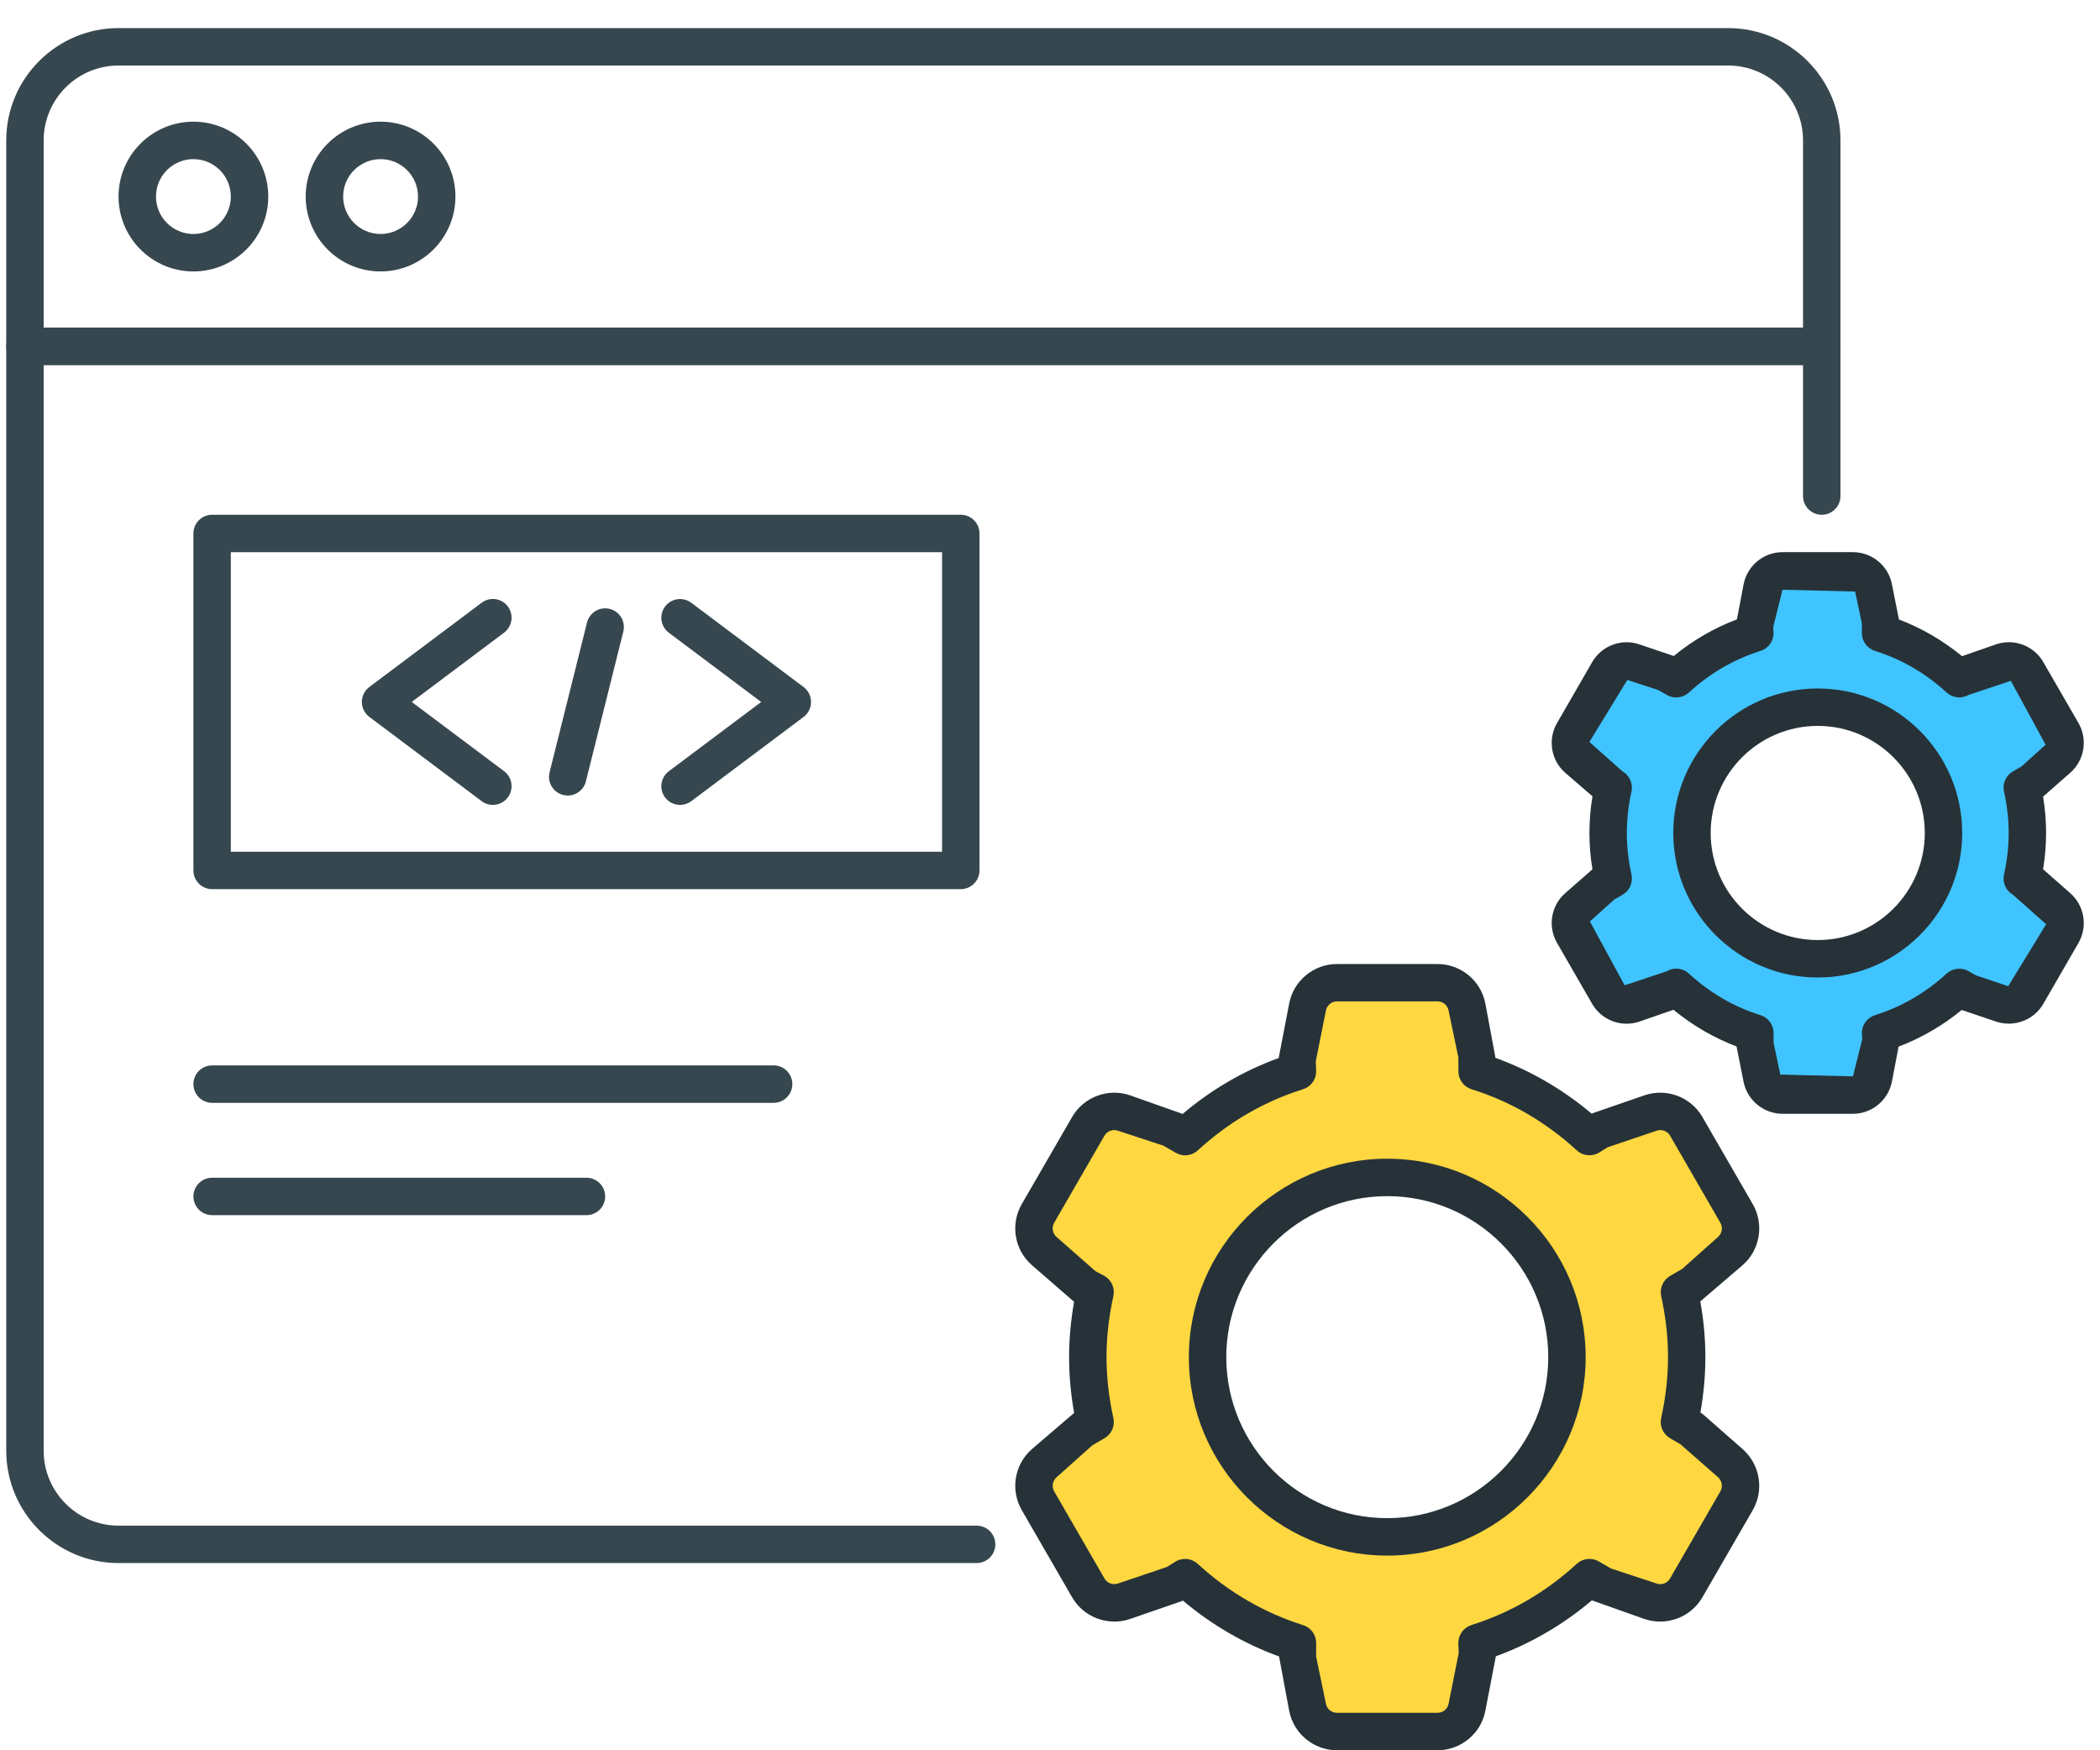
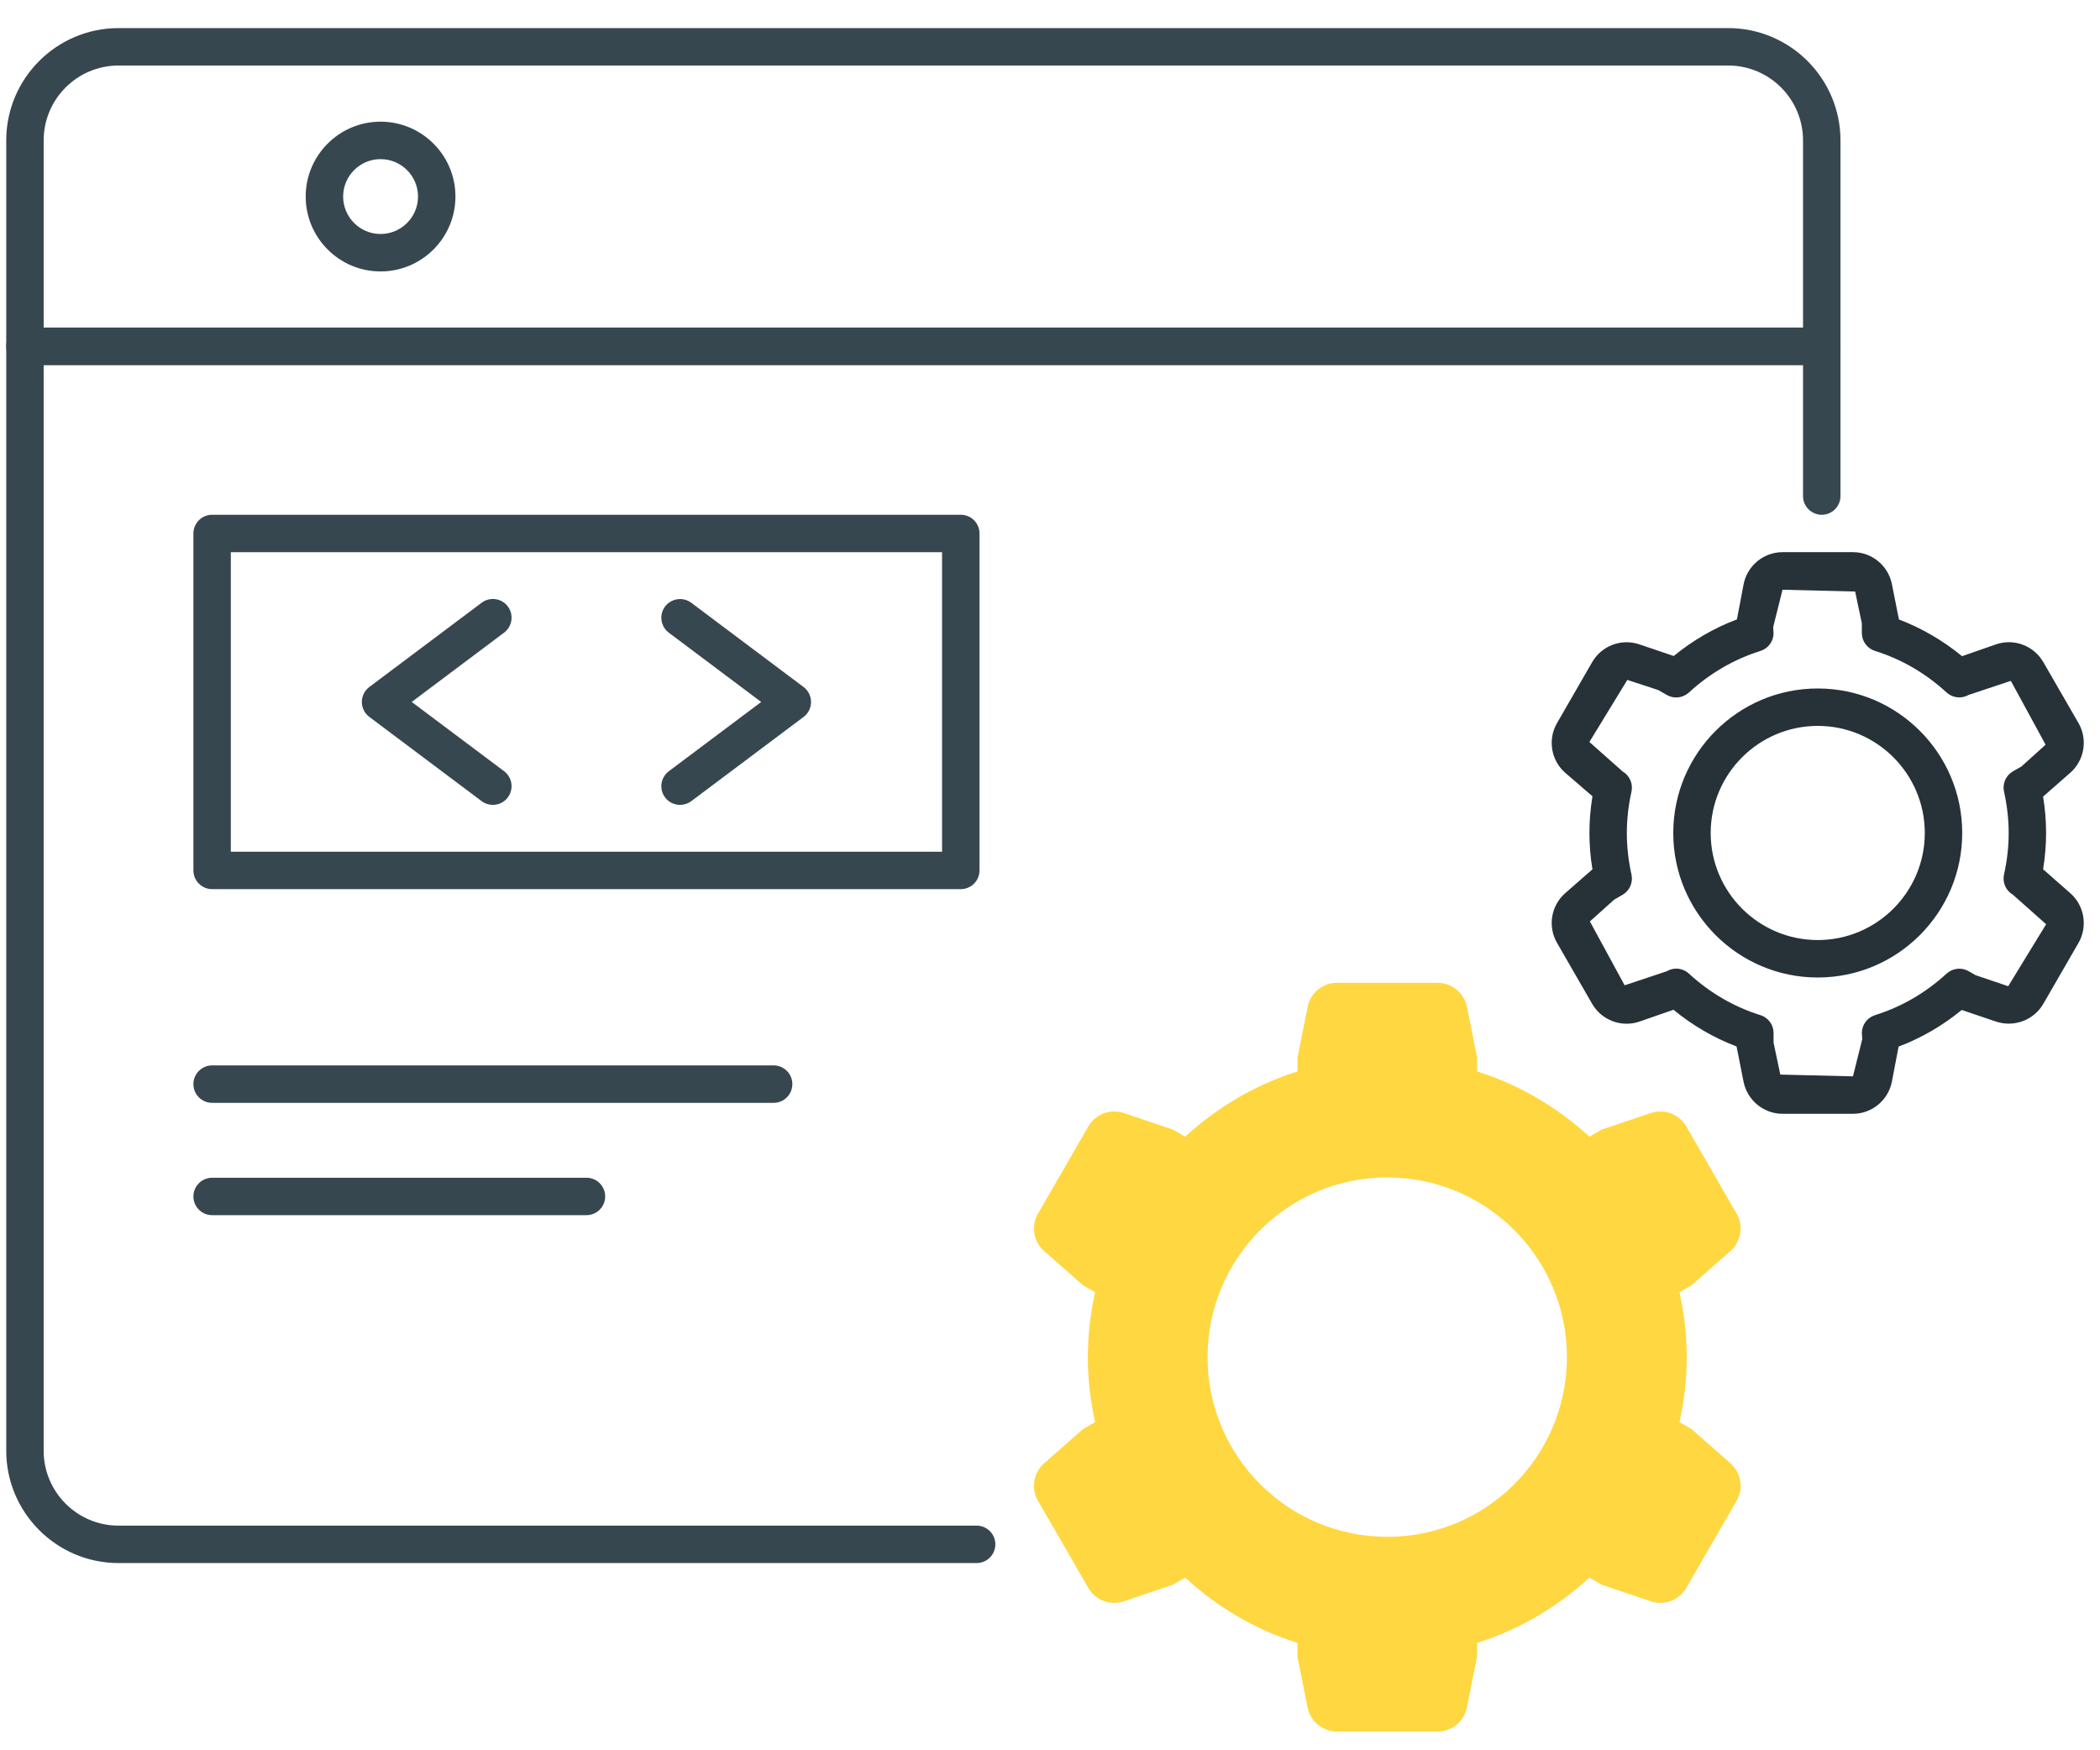
<svg xmlns="http://www.w3.org/2000/svg" width="72px" height="60px" viewBox="0 0 72 60" version="1.1">
  <title>D4D653DE-6763-492A-ADEF-92074B0C576E</title>
  <g id="Estimate-my-app" stroke="none" stroke-width="1" fill="none" fill-rule="evenodd">
    <g id="2" transform="translate(-868, -631)" fill-rule="nonzero">
      <g id="Full-Released-Version" transform="translate(868, 631)">
        <g id="Group" fill="#37474F">
          <path d="M62.46,12.513 L0.856,12.513 C0.502,12.513 0.214,12.226 0.214,11.872 L0.214,4.813 C0.214,2.69 1.942,0.963 4.064,0.963 L59.251,0.963 C61.374,0.963 63.102,2.69 63.102,4.813 L63.102,11.872 C63.102,12.226 62.814,12.513 62.46,12.513 Z M1.497,11.23 L61.818,11.23 L61.818,4.813 C61.818,3.397 60.667,2.246 59.251,2.246 L4.064,2.246 C2.649,2.246 1.497,3.397 1.497,4.813 L1.497,11.23 Z" id="Shape" />
-           <path d="M6.631,9.305 C5.215,9.305 4.064,8.154 4.064,6.738 C4.064,5.322 5.215,4.171 6.631,4.171 C8.047,4.171 9.198,5.322 9.198,6.738 C9.198,8.154 8.047,9.305 6.631,9.305 Z M6.631,5.455 C5.923,5.455 5.348,6.031 5.348,6.738 C5.348,7.445 5.923,8.021 6.631,8.021 C7.339,8.021 7.914,7.445 7.914,6.738 C7.914,6.031 7.339,5.455 6.631,5.455 Z" id="Shape" />
          <path d="M13.048,9.305 C11.632,9.305 10.481,8.154 10.481,6.738 C10.481,5.322 11.632,4.171 13.048,4.171 C14.464,4.171 15.615,5.322 15.615,6.738 C15.615,8.154 14.464,9.305 13.048,9.305 Z M13.048,5.455 C12.34,5.455 11.765,6.031 11.765,6.738 C11.765,7.445 12.34,8.021 13.048,8.021 C13.756,8.021 14.332,7.445 14.332,6.738 C14.332,6.031 13.756,5.455 13.048,5.455 Z" id="Shape" />
        </g>
        <path d="M57.996,48.989 L57.582,48.751 C57.741,48.034 57.831,47.289 57.831,46.524 C57.831,45.758 57.741,45.015 57.582,44.298 L57.995,44.059 L59.328,42.887 C59.696,42.564 59.784,42.026 59.54,41.602 L57.815,38.614 C57.57,38.191 57.06,37.998 56.597,38.155 L54.915,38.723 L54.495,38.966 C53.4,37.962 52.095,37.185 50.643,36.729 L50.643,36.258 L50.296,34.516 C50.199,34.036 49.779,33.691 49.289,33.691 L45.839,33.691 C45.351,33.691 44.928,34.036 44.834,34.516 L44.486,36.258 L44.486,36.729 C43.034,37.185 41.729,37.962 40.634,38.966 L40.214,38.723 L38.532,38.155 C38.069,37.998 37.559,38.191 37.314,38.614 L35.589,41.602 C35.344,42.026 35.432,42.564 35.801,42.887 L37.134,44.059 L37.547,44.298 C37.388,45.015 37.298,45.759 37.298,46.524 C37.298,47.29 37.388,48.034 37.547,48.751 L37.133,48.989 L35.799,50.161 C35.432,50.485 35.344,51.022 35.588,51.446 L37.312,54.434 C37.558,54.858 38.067,55.05 38.53,54.893 L40.212,54.325 L40.633,54.082 C41.728,55.086 43.032,55.863 44.484,56.319 L44.484,56.791 L44.832,58.532 C44.928,59.012 45.349,59.357 45.838,59.357 L49.288,59.357 C49.777,59.357 50.199,59.012 50.294,58.532 L50.643,56.791 L50.643,56.319 C52.095,55.863 53.4,55.086 54.495,54.082 L54.916,54.325 L56.597,54.893 C57.06,55.05 57.57,54.858 57.815,54.434 L59.54,51.446 C59.785,51.022 59.697,50.485 59.328,50.161 L57.996,48.989 Z M47.563,52.683 C44.161,52.683 41.402,49.925 41.402,46.523 C41.402,43.121 44.161,40.363 47.563,40.363 C50.965,40.363 53.723,43.121 53.723,46.523 C53.723,49.925 50.965,52.683 47.563,52.683 L47.563,52.683 Z" id="Shape" fill="#FFD740" />
-         <path d="M49.288,59.999 L45.838,59.999 C45.045,59.999 44.357,59.435 44.203,58.658 L43.853,56.783 C42.653,56.347 41.548,55.705 40.556,54.868 L40.533,54.881 L38.736,55.502 C37.985,55.754 37.154,55.44 36.757,54.754 L35.032,51.767 C34.634,51.08 34.78,50.201 35.376,49.679 L36.828,48.435 C36.713,47.794 36.655,47.153 36.655,46.523 C36.655,45.898 36.713,45.26 36.827,44.622 L36.813,44.615 L35.376,43.366 C34.78,42.847 34.635,41.968 35.03,41.28 L36.758,38.291 C37.154,37.606 37.987,37.291 38.736,37.545 L40.548,38.186 C41.539,37.345 42.645,36.702 43.843,36.269 L43.843,36.255 L44.203,34.389 C44.357,33.613 45.045,33.047 45.838,33.047 L49.288,33.047 C50.081,33.047 50.769,33.612 50.924,34.389 L51.274,36.264 C52.472,36.698 53.579,37.34 54.572,38.178 L54.593,38.165 L56.389,37.545 C57.144,37.291 57.973,37.606 58.368,38.291 L60.095,41.279 C60.491,41.967 60.346,42.844 59.751,43.367 L58.296,44.612 C58.412,45.255 58.47,45.896 58.47,46.523 C58.47,47.148 58.412,47.786 58.299,48.424 L58.314,48.434 C58.35,48.455 58.387,48.479 58.417,48.507 L59.751,49.679 C60.346,50.204 60.49,51.082 60.095,51.767 L58.368,54.755 C57.974,55.44 57.144,55.754 56.389,55.502 L54.578,54.861 C53.587,55.7 52.481,56.343 51.284,56.779 L51.284,56.791 L50.924,58.658 C50.771,59.435 50.081,59.999 49.288,59.999 L49.288,59.999 Z M40.632,53.441 C40.788,53.441 40.943,53.498 41.065,53.61 C42.124,54.581 43.34,55.287 44.676,55.709 C44.943,55.792 45.125,56.039 45.125,56.32 L45.125,56.791 L45.461,58.408 C45.496,58.587 45.654,58.715 45.838,58.715 L49.288,58.715 C49.472,58.715 49.631,58.586 49.665,58.408 L50.013,56.667 L50,56.319 C50,56.038 50.183,55.792 50.45,55.707 C51.786,55.286 53.001,54.58 54.06,53.609 C54.267,53.419 54.572,53.385 54.816,53.526 L55.236,53.769 L56.801,54.285 C56.972,54.344 57.166,54.272 57.257,54.113 L58.984,51.124 C59.074,50.966 59.042,50.763 58.905,50.641 L57.619,49.512 L57.261,49.304 C57.02,49.164 56.895,48.884 56.955,48.611 C57.109,47.909 57.189,47.206 57.189,46.522 C57.189,45.838 57.109,45.135 56.955,44.432 C56.895,44.159 57.02,43.878 57.262,43.738 L57.675,43.499 L58.905,42.402 C59.042,42.28 59.075,42.077 58.984,41.918 L57.26,38.931 C57.168,38.772 56.973,38.702 56.802,38.76 L55.12,39.328 L54.816,39.518 C54.573,39.658 54.268,39.623 54.061,39.435 C53.001,38.462 51.787,37.756 50.452,37.339 C50.184,37.255 50.002,37.006 50.002,36.725 L50.002,36.253 L49.665,34.637 C49.629,34.458 49.472,34.328 49.288,34.328 L45.838,34.328 C45.654,34.328 45.497,34.459 45.461,34.637 L45.113,36.378 L45.126,36.725 C45.126,37.006 44.944,37.254 44.676,37.339 C43.34,37.757 42.125,38.463 41.067,39.436 C40.86,39.626 40.555,39.659 40.311,39.518 L39.891,39.275 L38.324,38.76 C38.156,38.703 37.96,38.772 37.868,38.931 L36.142,41.919 C36.052,42.077 36.085,42.28 36.222,42.401 L37.557,43.575 L37.866,43.738 C38.108,43.878 38.233,44.159 38.173,44.433 C38.017,45.134 37.938,45.837 37.938,46.522 C37.938,47.207 38.017,47.91 38.173,48.61 C38.233,48.883 38.109,49.164 37.867,49.304 L37.454,49.544 L36.223,50.643 C36.086,50.763 36.052,50.966 36.143,51.124 L37.869,54.112 C37.961,54.271 38.157,54.341 38.325,54.285 L40.008,53.716 L40.313,53.526 C40.41,53.469 40.521,53.441 40.632,53.441 L40.632,53.441 Z M47.563,53.326 C43.813,53.326 40.761,50.274 40.761,46.523 C40.761,42.773 43.813,39.721 47.563,39.721 C51.315,39.721 54.366,42.773 54.366,46.523 C54.365,50.274 51.313,53.326 47.563,53.326 Z M47.563,41.004 C44.52,41.004 42.044,43.48 42.044,46.523 C42.044,49.566 44.52,52.043 47.563,52.043 C50.606,52.043 53.083,49.566 53.083,46.523 C53.083,43.48 50.606,41.004 47.563,41.004 Z" id="Shape" fill="#263238" />
-         <path d="M69.625,30.283 L69.335,30.115 C69.447,29.613 69.51,29.093 69.51,28.556 C69.51,28.02 69.447,27.5 69.335,26.997 L69.625,26.83 L70.56,26.01 C70.817,25.784 70.879,25.408 70.707,25.11 L69.499,23.018 C69.329,22.722 68.971,22.587 68.647,22.697 L67.469,23.095 L67.175,23.265 C66.409,22.561 65.495,22.019 64.479,21.699 L64.479,21.369 L64.235,20.15 C64.168,19.813 63.873,19.572 63.53,19.572 L61.115,19.572 C60.772,19.572 60.477,19.813 60.41,20.15 L60.166,21.369 L60.166,21.699 C59.15,22.019 58.236,22.563 57.47,23.265 L57.176,23.095 L55.998,22.697 C55.673,22.587 55.316,22.722 55.145,23.018 L53.938,25.11 C53.767,25.407 53.829,25.783 54.086,26.01 L55.02,26.83 L55.31,26.997 C55.198,27.5 55.135,28.02 55.135,28.556 C55.135,29.093 55.198,29.613 55.31,30.115 L55.02,30.283 L54.087,31.102 C53.83,31.329 53.767,31.705 53.939,32.002 L55.147,34.094 C55.318,34.39 55.676,34.525 55.999,34.415 L57.176,34.017 L57.47,33.848 C58.236,34.551 59.15,35.094 60.166,35.414 L60.166,35.743 L60.41,36.962 C60.477,37.299 60.772,37.54 61.115,37.54 L63.53,37.54 C63.873,37.54 64.168,37.299 64.235,36.962 L64.479,35.743 L64.479,35.414 C65.495,35.094 66.409,34.55 67.175,33.848 L67.469,34.017 L68.646,34.415 C68.971,34.525 69.328,34.39 69.498,34.094 L70.706,32.002 C70.877,31.706 70.815,31.33 70.558,31.102 L69.625,30.283 Z M62.323,32.867 C59.941,32.867 58.011,30.937 58.011,28.555 C58.011,26.173 59.941,24.243 62.323,24.243 C64.705,24.243 66.635,26.173 66.635,28.555 C66.635,30.937 64.703,32.867 62.323,32.867 Z" id="Shape" fill="#40C4FF" />
        <path d="M63.53,38.181 L61.115,38.181 C60.47,38.181 59.909,37.721 59.78,37.087 L59.539,35.873 C58.759,35.577 58.033,35.154 57.376,34.615 L56.204,35.022 C55.588,35.23 54.915,34.973 54.59,34.415 L53.384,32.322 C53.059,31.761 53.177,31.046 53.663,30.619 L54.598,29.8 C54.528,29.383 54.495,28.965 54.495,28.554 C54.495,28.139 54.529,27.717 54.599,27.297 L53.663,26.49 C53.177,26.065 53.059,25.348 53.384,24.787 L54.59,22.696 C54.914,22.135 55.593,21.88 56.204,22.088 L57.385,22.488 C58.044,21.949 58.769,21.528 59.552,21.232 L59.782,20.023 C59.91,19.387 60.471,18.928 61.116,18.928 L63.532,18.928 C64.177,18.928 64.737,19.387 64.865,20.022 L65.106,21.235 C65.887,21.533 66.612,21.955 67.27,22.494 L68.442,22.086 C69.057,21.878 69.732,22.137 70.055,22.695 L71.263,24.787 C71.586,25.349 71.467,26.064 70.981,26.49 L70.049,27.308 C70.117,27.727 70.152,28.144 70.152,28.554 C70.152,28.963 70.117,29.38 70.049,29.799 L70.982,30.619 C71.467,31.045 71.585,31.761 71.264,32.321 L70.055,34.414 C69.731,34.973 69.053,35.223 68.441,35.022 L67.264,34.624 C67.263,34.624 67.261,34.623 67.258,34.623 C66.6,35.162 65.875,35.582 65.095,35.878 L64.864,37.086 C64.735,37.721 64.176,38.181 63.53,38.181 L63.53,38.181 Z M57.47,33.205 C57.626,33.205 57.782,33.262 57.904,33.374 C58.625,34.036 59.45,34.516 60.357,34.799 C60.626,34.882 60.808,35.131 60.808,35.412 L60.808,35.743 L61.039,36.837 L63.53,36.898 L63.849,35.619 L63.835,35.414 C63.835,35.132 64.018,34.885 64.286,34.8 C65.192,34.516 66.02,34.036 66.741,33.375 C66.948,33.187 67.253,33.153 67.497,33.293 L67.736,33.43 L68.853,33.808 L70.153,31.683 L69.014,30.671 C68.772,30.533 68.648,30.25 68.709,29.977 C68.816,29.498 68.869,29.021 68.869,28.557 C68.869,28.094 68.816,27.617 68.709,27.138 C68.648,26.865 68.773,26.582 69.015,26.442 L69.306,26.276 L70.135,25.529 L68.943,23.34 L67.496,23.822 C67.253,23.961 66.948,23.928 66.741,23.74 C66.02,23.077 65.192,22.597 64.286,22.314 C64.018,22.23 63.835,21.981 63.835,21.702 L63.835,21.371 L63.605,20.278 L61.115,20.216 L60.795,21.497 L60.808,21.703 C60.808,21.982 60.626,22.232 60.357,22.315 C59.45,22.6 58.624,23.08 57.904,23.741 C57.696,23.931 57.393,23.963 57.149,23.824 L56.855,23.655 L55.794,23.308 L54.494,25.435 L55.63,26.444 C55.872,26.583 55.996,26.866 55.936,27.139 C55.831,27.614 55.777,28.092 55.777,28.559 C55.777,29.026 55.831,29.503 55.936,29.978 C55.996,30.251 55.874,30.533 55.632,30.672 L55.342,30.841 L54.511,31.587 L55.701,33.776 L57.15,33.294 C57.248,33.234 57.359,33.205 57.47,33.205 L57.47,33.205 Z M62.323,33.509 C59.59,33.509 57.369,31.287 57.369,28.555 C57.369,25.824 59.59,23.601 62.323,23.601 C65.055,23.601 67.276,25.823 67.276,28.555 C67.276,31.287 65.054,33.509 62.323,33.509 Z M62.323,24.884 C60.299,24.884 58.652,26.531 58.652,28.555 C58.652,30.579 60.299,32.225 62.323,32.225 C64.347,32.225 65.993,30.579 65.993,28.555 C65.993,26.531 64.347,24.884 62.323,24.884 Z" id="Shape" fill="#263238" />
        <path d="M33.484,53.582 L4.064,53.582 C1.942,53.582 0.214,51.854 0.214,49.731 L0.214,11.872 C0.214,11.518 0.502,11.23 0.856,11.23 L62.46,11.23 C62.814,11.23 63.102,11.518 63.102,11.872 L63.102,17.005 C63.102,17.359 62.814,17.647 62.46,17.647 C62.106,17.647 61.818,17.359 61.818,17.005 L61.818,12.513 L1.497,12.513 L1.497,49.733 C1.497,51.148 2.649,52.299 4.064,52.299 L33.484,52.299 C33.839,52.299 34.126,52.587 34.126,52.941 C34.126,53.295 33.839,53.582 33.484,53.582 Z" id="Path" fill="#37474F" />
        <path d="M32.941,30.48 L7.273,30.48 C6.919,30.48 6.631,30.192 6.631,29.838 L6.631,18.288 C6.631,17.933 6.919,17.646 7.273,17.646 L32.941,17.646 C33.295,17.646 33.583,17.933 33.583,18.288 L33.583,29.838 C33.583,30.192 33.295,30.48 32.941,30.48 Z M7.914,29.197 L32.299,29.197 L32.299,18.929 L7.914,18.929 L7.914,29.197 Z" id="Shape" fill="#37474F" />
        <path d="M16.898,27.592 C16.765,27.592 16.629,27.551 16.514,27.464 L12.663,24.576 C12.502,24.456 12.406,24.265 12.406,24.063 C12.406,23.861 12.502,23.67 12.663,23.55 L16.514,20.662 C16.797,20.45 17.199,20.505 17.412,20.79 C17.623,21.074 17.566,21.475 17.282,21.688 L14.116,24.063 L17.282,26.436 C17.566,26.649 17.623,27.051 17.412,27.334 C17.286,27.504 17.092,27.592 16.898,27.592 Z" id="Path" fill="#37474F" />
        <path d="M23.316,27.592 C23.122,27.592 22.928,27.504 22.802,27.335 C22.59,27.052 22.648,26.65 22.932,26.437 L26.098,24.064 L22.932,21.69 C22.648,21.477 22.59,21.075 22.802,20.792 C23.017,20.507 23.418,20.453 23.7,20.663 L27.551,23.551 C27.712,23.671 27.807,23.863 27.807,24.064 C27.807,24.266 27.712,24.457 27.551,24.577 L23.7,27.465 C23.585,27.551 23.449,27.592 23.316,27.592 Z" id="Path" fill="#37474F" />
-         <path d="M19.465,27.271 C19.414,27.271 19.361,27.265 19.31,27.252 C18.965,27.166 18.757,26.817 18.843,26.474 L20.126,21.341 C20.212,20.997 20.563,20.785 20.904,20.874 C21.249,20.96 21.457,21.307 21.371,21.651 L20.088,26.785 C20.016,27.078 19.754,27.271 19.465,27.271 Z" id="Path" fill="#37474F" />
        <path d="M26.524,37.806 L7.273,37.806 C6.919,37.806 6.631,37.518 6.631,37.164 C6.631,36.81 6.919,36.522 7.273,36.522 L26.524,36.522 C26.878,36.522 27.166,36.81 27.166,37.164 C27.166,37.518 26.878,37.806 26.524,37.806 Z" id="Path" fill="#37474F" />
        <path d="M20.107,41.656 L7.273,41.656 C6.919,41.656 6.631,41.368 6.631,41.014 C6.631,40.66 6.919,40.373 7.273,40.373 L20.107,40.373 C20.461,40.373 20.749,40.66 20.749,41.014 C20.749,41.368 20.461,41.656 20.107,41.656 Z" id="Path" fill="#37474F" />
      </g>
    </g>
  </g>
</svg>